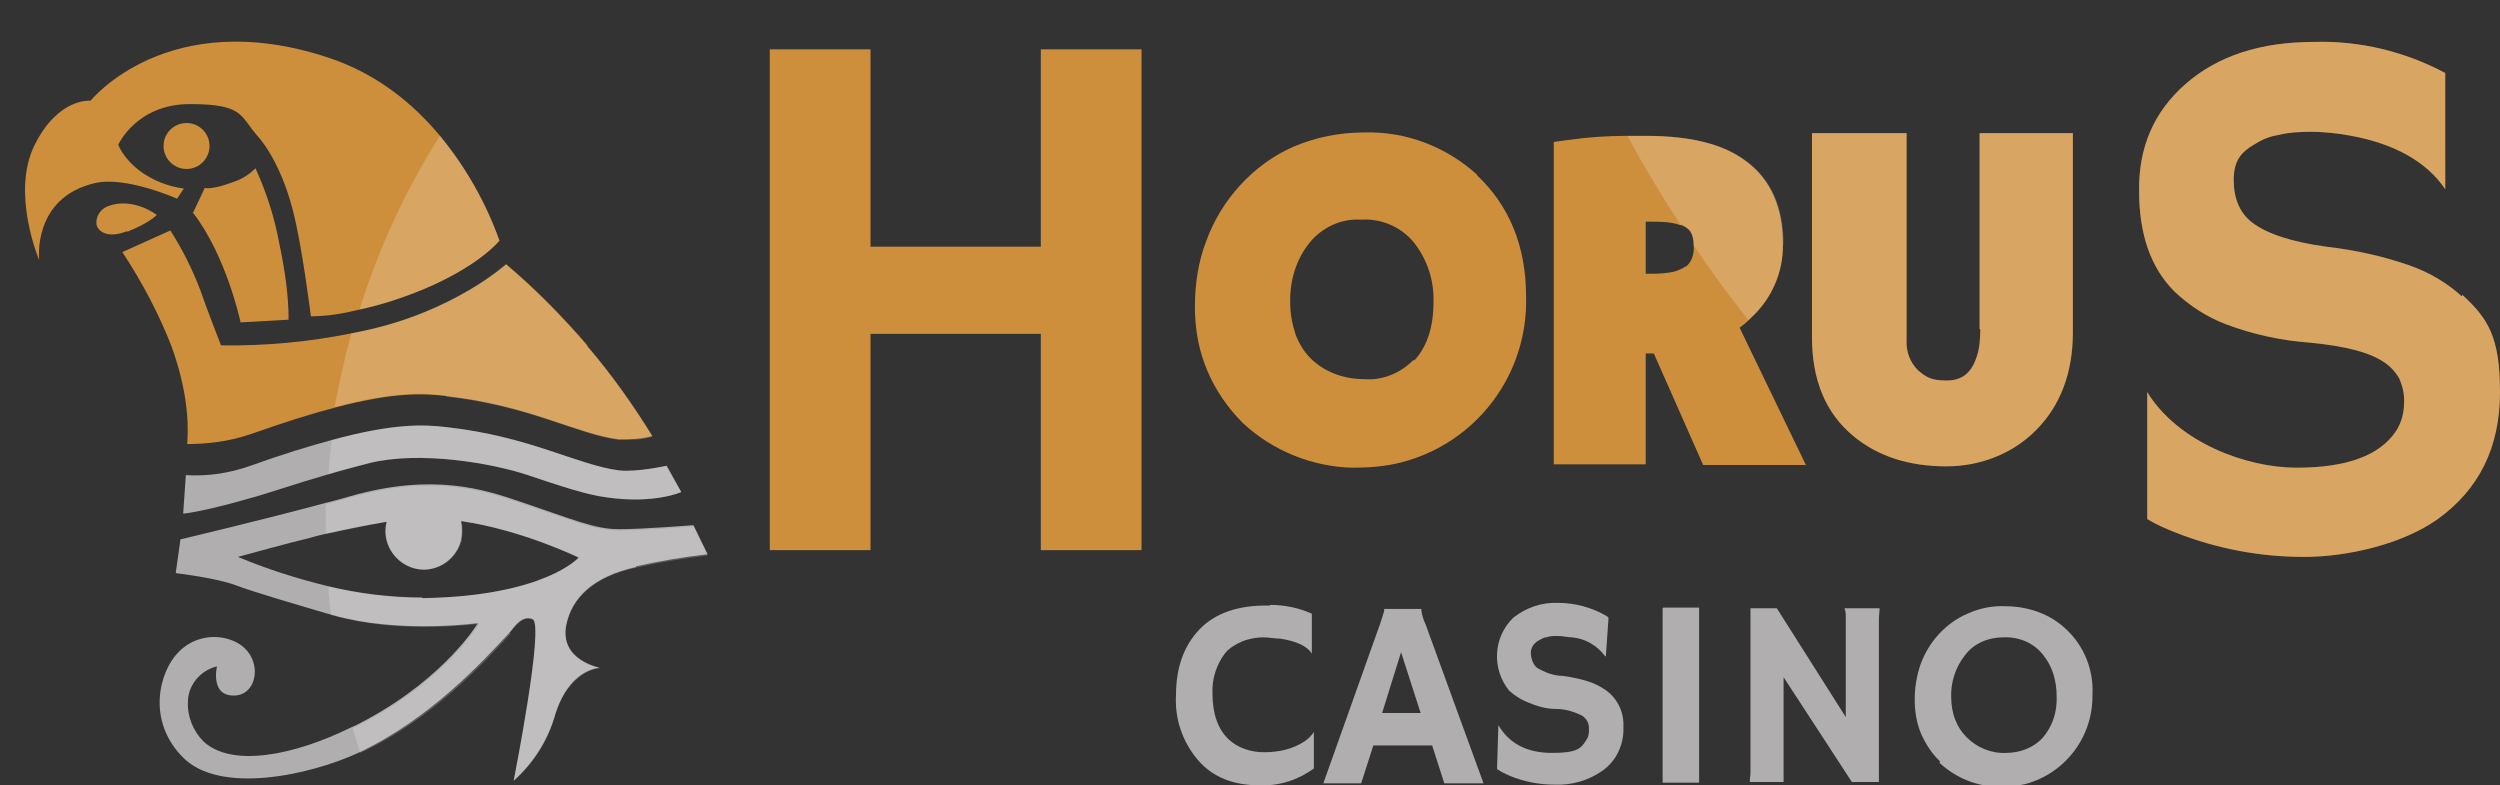
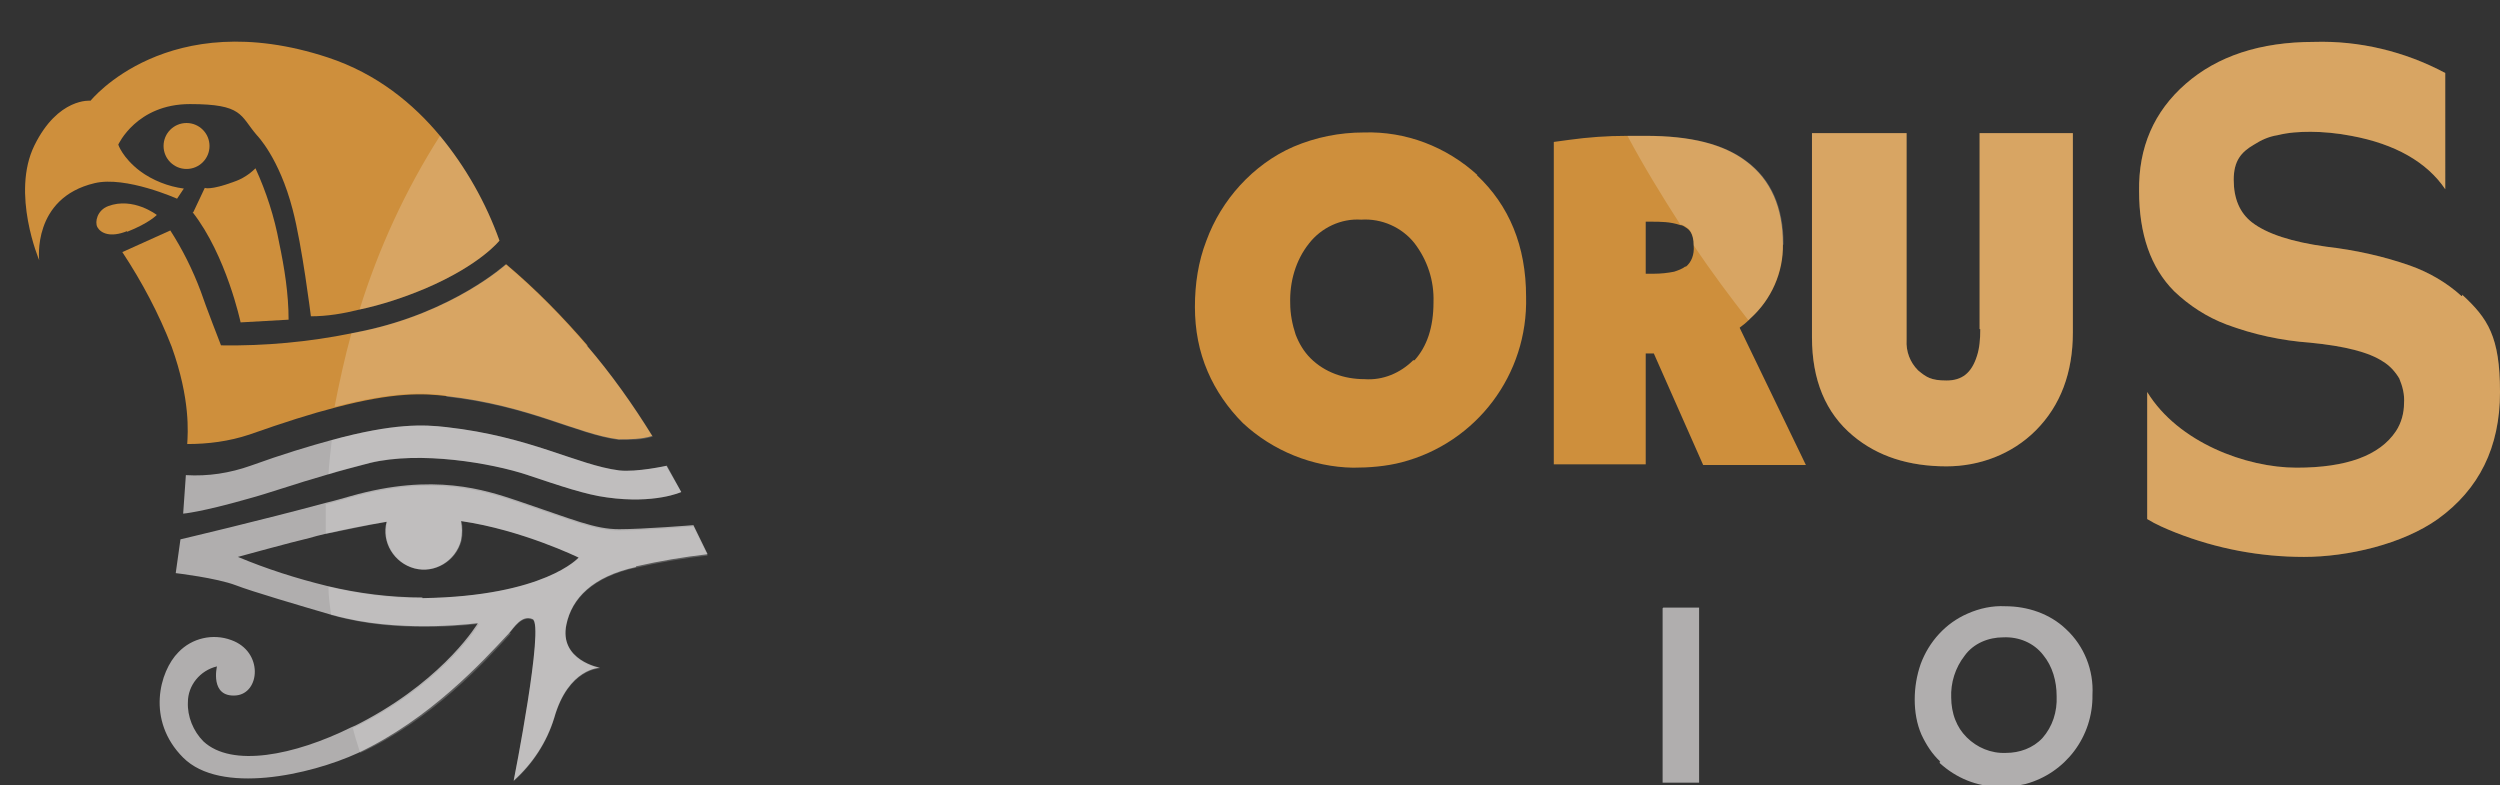
<svg xmlns="http://www.w3.org/2000/svg" id="Layer_1" width="369.9" height="116.2" version="1.1" viewBox="0 0 369.9 116.2">
  <rect x="0" y="0" width="369.9" height="116.2" fill="#333333" stroke="none" />
  <defs>
    <style>
      .st0 {
        fill: #b0aeae;
      }

      .st1 {
        fill: #ce8f3c;
      }

      .st2 {
        fill: #fff;
        isolation: isolate;
        opacity: .2;
      }
    </style>
  </defs>
-   <path class="st0" d="M187.9,89.5c2.1,0,4.2.4,6.2,1.3v5.9h0c-.7-1.1-2.2-1.8-4.6-2.2-.9,0-1.7-.2-2.6-.2s-2.1.2-3.1.6c-.9.4-1.8.9-2.5,1.7-1.3,1.7-2,3.8-1.9,6,0,3,.8,5.3,2.4,6.8,1.4,1.3,3.3,1.9,5.2,1.9,2.1,0,4.2-.4,6-1.6.6-.4,1-.8,1.4-1.4h0v5.4c-2.3,1.7-5.1,2.6-8,2.5-3.9,0-7-1.2-9.2-3.8-2.2-2.6-3.4-6-3.2-9.5,0-4.2,1.2-7.4,3.5-9.8s5.8-3.6,10.3-3.5h.1Z" />
-   <path class="st0" d="M201.2,115.9c-1.1,0-2.4,0-3.9,0h-1.5l8.4-23.6c.2-.6.4-1.2.6-1.9v-.3h5.5v.2c.1.7.3,1.4.6,2l8.6,23.6h-5.8l-1.8-5.6h-8.7l-1.8,5.6h-.2ZM210.2,105.5l-2.9-9-2.8,9h5.8-.1Z" />
-   <path class="st0" d="M238,91.4l-.4,5.7h-.1c-1.2-1.6-2.9-2.6-4.9-2.8-.7,0-1.4-.2-2.1-.2s-1.1,0-1.7.2c-.4,0-.8.3-1.2.5-.7.4-1.1,1.1-1.1,1.8s.3,1.7.9,2.2c1.2.7,2.5,1.2,3.8,1.2,1.5.2,2.9.5,4.3,1,1,.4,1.9.9,2.7,1.6,1.4,1.3,2.1,3.1,2,5,.1,2.6-1.1,5.1-3.2,6.5-2,1.4-4.5,2.1-6.9,2-2.3,0-4.5-.4-6.7-1.3-.7-.3-1.3-.6-1.9-1l.2-6.5h0c1.6,2.7,4.2,4.1,7.9,4.1s4.3-.6,5.1-1.9c.3-.4.4-.9.4-1.4s0-.9-.2-1.3-.5-.7-.8-.9c-1.2-.6-2.5-1-3.8-1-1.5,0-2.9-.4-4.3-1-1-.4-1.9-1-2.7-1.7-2.6-3.2-2.4-7.9.6-10.8,1.9-1.5,4.2-2.3,6.6-2.2,2.6,0,5.1.7,7.3,2l.2.2Z" />
  <path class="st0" d="M246.1,89.9h3.7c.6,0,1.1,0,1.6,0v25.9h-5.4v-25.8h0Z" />
-   <path class="st0" d="M258.9,115.7c0-.5.1-1,.1-1.4v-24.3h3.9l10.2,16.1v-14.8c0-.4,0-.9-.2-1.3h5.2c0,.6-.1,1.1-.1,1.7v24h-4l-10.1-15.5v15.5h-5.1.1Z" />
  <path class="st0" d="M287.1,112.7c-1.2-1.1-2.1-2.5-2.8-4-.7-1.6-1-3.4-1-5.2s.3-3.6.9-5.3c.6-1.6,1.5-3.1,2.7-4.4s2.6-2.3,4.2-3c1.8-.8,3.7-1.2,5.6-1.1,3.3,0,6.6,1.1,9,3.4,2.7,2.5,4.1,6.1,3.9,9.7.1,6.2-4,11.6-9.9,13.2-1.3.3-2.6.5-3.9.4-3.3,0-6.4-1.3-8.8-3.5h0v-.2ZM288.7,103.2c0,1.1.2,2.3.6,3.3s.9,1.8,1.7,2.6c1.5,1.5,3.6,2.4,5.8,2.3,2,0,4-.7,5.4-2.2,1.5-1.7,2.2-3.9,2.1-6.2,0-2.2-.6-4.4-2-6.1-1.4-1.8-3.6-2.7-5.9-2.6-2.2,0-4.4.9-5.7,2.7-1.4,1.8-2.1,4-2,6.3h0Z" />
  <circle class="st1" cx="27.6" cy="21.6" r="3.4" />
  <path class="st1" d="M18.8,34.3c3.3-1.3,4.4-2.5,4.4-2.5,0,0-3.5-2.7-7.2-1.3-1.6.6-2,2.3-1.6,3.1.5.9,1.9,1.6,4.4.6h0Z" />
  <path class="st1" d="M28.5,31.4c5,6.4,7.1,16.3,7.1,16.3l7.1-.4c0-3.8-.6-7.6-1.4-11.4-.7-3.8-1.9-7.5-3.5-11-.9.9-2,1.6-3.2,2-3.5,1.3-4.3.9-4.3.9l-1.7,3.6h0Z" />
  <path class="st1" d="M65.1,20.1c-3.9-4.7-9.3-9.2-16.6-11.6C24.8.7,13.4,14.9,13.4,14.9c0,0-4.8-.5-8.3,6.6s.7,17,.7,17c0,0-1.1-9.2,8.2-11.4,4.6-1.1,12.2,2.3,12.2,2.3l1-1.5c-2.3-.3-4.6-1.2-6.5-2.6-2.6-2-3.2-3.9-3.2-3.9,0,0,2.7-6,10.6-6s7.4,1.7,9.9,4.6c0,0,3.3,3.3,5.3,11,1.4,5.3,2.7,15.8,2.7,15.8,2.4,0,4.8-.4,7.2-1,3.3-.7,6.6-1.8,9.7-3.1,8.2-3.5,11-7.1,11-7.1-2-5.6-5-10.9-8.8-15.5Z" />
  <path class="st1" d="M87,51.2c-3.7-4.3-7.7-8.4-12.1-12.1,0,0-7.8,7.1-21.3,9.9l-1.5.3c-6.4,1.3-12.9,1.9-19.4,1.8,0,0-2.3-5.9-3-8-1.2-3.2-2.7-6.2-4.5-9l-7.1,3.2c2.9,4.4,5.4,9.1,7.3,14,2.8,7.8,2.4,12.8,2.3,14.4,3.1,0,6.2-.4,9.2-1.4,5.1-1.8,9.2-3.1,12.7-4,8.7-2.3,13.1-2.1,16.4-1.7,12.4,1.4,19.3,5.6,25.5,6.4,1.7,0,3.4,0,5-.5-2.9-4.7-6.1-9.2-9.7-13.4h.2Z" />
  <path class="st0" d="M98.7,68.9s-4.5,1-7.1.7c-6.2-.8-13.1-5-25.5-6.4-3.4-.4-7.8-.6-17,1.9-3.3.9-7.3,2.1-12,3.8-3.1,1.1-6.3,1.6-9.6,1.4l-.4,5.7s2.6-.2,9.6-2.2c3-.8,6.9-2.2,11.8-3.6,1.9-.6,4-1.1,6.2-1.7,7.4-1.8,18,0,23.4,1.8,4.8,1.6,8.6,2.9,11.7,3.3,7.1,1,11-.8,11-.8l-2.2-3.9h0Z" />
  <path class="st0" d="M94.1,83.8c3.5-.8,7.1-1.4,10.6-1.8l-2.1-4.3s-7.4.6-11,.6-6.7-1.4-15-4.2c-4.8-1.6-12.4-4.2-24.7-.7-1.1.3-2.4.7-3.7,1-9.6,2.6-21.5,5.4-21.5,5.4l-.7,5s6,.7,8.9,1.8c2.3.9,9.8,3.1,13.9,4.3,1.1.3,1.9.5,2.4.6,9.2,2.1,19.5.7,19.5.7,0,0-4.6,7.8-16.3,14.2-.8.4-1.6.9-2.4,1.2-8.5,4.2-17.7,6-21.9,2.1-1.5-1.5-2.4-3.7-2.3-5.8,0-2.5,1.8-4.7,4.3-5.3,0,0-1.1,4.6,2.8,4.3,3.6-.3,4.1-6.5-.7-8.2-2.7-1-5.8-.3-7.8,1.8-2.8,2.8-4.8,10.1.7,15.6s18.7,2.6,25.9-.7h0c10.6-5,18.4-13.5,22.3-17.7.7-.8,1.9-2.8,3.5-2.1,1.8.7-2.8,23.9-2.8,23.9,2.8-2.5,4.9-5.7,6-9.3,2.1-7.4,6.8-7.4,6.8-7.4,0,0-6.1-1.1-5-6.4.8-3.9,3.9-7.1,10.3-8.5h0ZM62.5,88.4c-4.8,0-9.5-.6-14.1-1.7-4.5-1.1-8.9-2.5-13.2-4.3,0,0,8-2.2,10.6-2.8.7-.2,1.4-.4,2.3-.6,2.7-.6,6.1-1.3,9.1-1.8-.8,3,1.1,6.1,4.1,6.9s6.1-1.1,6.9-4.1c.2-1,.2-2,0-2.9,9,1.3,17.4,5.4,17.4,5.4,0,0-5,5.7-23,6h-.1Z" />
-   <polygon class="st1" points="154 36.5 128.8 36.5 128.8 7.3 113.9 7.3 113.9 81.4 128.8 81.4 128.8 49.4 154 49.4 154 81.4 168.9 81.4 168.9 7.3 154 7.3 154 36.5" />
  <path class="st1" d="M218.6,25.9c-4.6-4.2-10.6-6.5-16.8-6.3-3.6,0-7.1.7-10.4,2.1-3,1.3-5.7,3.3-7.9,5.7s-3.9,5.2-5,8.2c-1.2,3.1-1.7,6.4-1.7,9.8s.6,6.6,1.9,9.6c1.2,2.8,3,5.4,5.2,7.6,4.4,4.1,10.3,6.5,16.3,6.6,2.4,0,4.9-.2,7.2-.8,11.1-2.9,18.7-13,18.4-24.5,0-7.5-2.5-13.5-7.3-18h.1ZM209.1,53.3c-1.9,1.9-4.5,3-7.2,2.8-3,0-5.9-1-8-3.1-1-1-1.7-2.2-2.2-3.5-.5-1.5-.8-3.1-.8-4.6-.1-3.2.8-6.4,2.8-8.9,1.8-2.3,4.7-3.7,7.7-3.5,3-.2,6,1.1,7.9,3.5,1.9,2.5,2.9,5.5,2.8,8.7,0,3.8-1,6.6-2.8,8.6h-.2Z" />
  <path class="st1" d="M364.2,43.8c-2.2-2-4.8-3.5-7.6-4.5-4-1.4-8.1-2.3-12.4-2.8-5.1-.7-8.8-1.9-11-3.6-1.8-1.4-2.7-3.5-2.7-6.3s1.1-4.1,3-5.2c1.1-.7,2.2-1.2,3.5-1.4,1.6-.4,3.2-.5,4.9-.5s4,.2,6,.6c6.5,1.2,11.2,3.9,13.9,7.9V10.8c-6-3.2-12.7-4.8-19.4-4.6-8,0-14.3,2.1-19,6.2-4.7,4.1-7,9.4-6.9,15.9,0,6.3,1.7,11.3,5.2,14.8,2.2,2.1,4.8,3.8,7.7,4.9,4,1.5,8.2,2.4,12.4,2.7,5.1.5,8.7,1.4,10.8,2.8,1,.6,1.8,1.5,2.4,2.5.5,1.2.8,2.4.7,3.7,0,1.4-.4,2.9-1.2,4.1-2.4,3.6-7.3,5.4-14.7,5.4s-17.5-3.7-22.1-11.2v18.8c1.3.8,2.7,1.4,4.2,2,6.1,2.4,12.5,3.6,19,3.6s14.6-1.9,19.8-5.6c6.1-4.4,9.2-10.6,9.2-18.8s-1.8-10.9-5.6-14.4v.2Z" />
  <path class="st1" d="M257.5,48.4c.4-.3.8-.6,1.2-1l.3-.3c3.1-2.8,4.9-6.8,4.8-11,0-5.4-1.8-9.5-5.4-12.2-3.4-2.6-8.3-3.8-14.9-3.8h-2.8c-2.9,0-5.7.2-8.6.6l-2.2.3v47.7h13.6v-16.4h1.2l7.3,16.5h15.2l-9.8-20.3h0ZM249.4,39.4c-.5.4-1.1.6-1.7.8-1,.2-2,.3-3,.3h-1.2v-7.7h.7c1.5,0,2.9,0,4.4.5.3,0,.6.2.9.4.3.2,1.1.7,1.1,2.7h0c.1,1.2-.3,2.4-1.2,3.1h0Z" />
  <path class="st1" d="M293,48.8c0,1.3-.1,2.7-.5,3.9-.8,2.5-2.2,3.6-4.5,3.6s-3-.5-4.2-1.5c-1.2-1.2-1.8-2.8-1.7-4.5v-30.6h-14v30.2c0,6.3,2,11.2,6.1,14.6,3.6,3,8.2,4.5,13.8,4.5,4.9,0,9.7-1.8,13.2-5.3,3.7-3.7,5.5-8.6,5.5-14.5v-29.5h-13.8v29h.1Z" />
  <path class="st2" d="M78.1,70.3c4.8,1.6,8.6,2.9,11.7,3.3,7.1,1,11-.8,11-.8l-2.1-3.9s-4.5,1-7.1.7c-6.2-.8-13.1-5-25.5-6.4-3.4-.4-7.8-.6-17,1.9-.2,1.7-.4,3.4-.5,5.1,1.9-.6,4-1.1,6.2-1.7,7.5-1.8,18,0,23.4,1.8h0Z" />
  <path class="st2" d="M75.3,93.8c.7-.8,1.9-2.8,3.5-2.1,1.8.7-2.8,23.9-2.8,23.9,2.8-2.5,4.9-5.7,6-9.3,2.1-7.4,6.8-7.4,6.8-7.4,0,0-6.1-1.1-5-6.4.8-3.9,3.9-7.1,10.3-8.5,3.5-.8,7.1-1.4,10.6-1.8l-2.1-4.3s-7.4.6-11,.6-6.7-1.4-15-4.2c-4.8-1.6-12.4-4.2-24.7-.7-1.1.3-2.4.7-3.7,1v4.4h0c2.7-.5,6.1-1.3,9.1-1.8-.8,3,1.1,6.1,4.1,6.9s6.1-1.1,6.9-4.1c.2-1,.2-2,0-2.9,9,1.3,17.4,5.4,17.4,5.4,0,0-5,5.7-23,6-4.8,0-9.5-.6-14.1-1.7,0,1.4.2,2.8.4,4.2,1.1.3,1.9.5,2.4.6,9.2,2.1,19.5.7,19.5.7,0,0-4.6,7.8-16.3,14.2-.8.4-1.6.9-2.4,1.2.3,1.2.7,2.5,1.1,3.7,10.6-4.9,18.4-13.4,22.3-17.7h-.3Z" />
  <path class="st2" d="M364.2,43.8c-2.2-2-4.8-3.5-7.6-4.5-4-1.4-8.1-2.3-12.4-2.8-5.1-.7-8.8-1.9-11-3.6-1.8-1.4-2.7-3.5-2.7-6.3s1.1-4.1,3-5.2c1.1-.7,2.2-1.2,3.5-1.4,1.6-.4,3.2-.5,4.9-.5s4,.2,6,.6c6.5,1.2,11.2,3.9,13.9,7.9V10.8c-6-3.2-12.7-4.8-19.4-4.6-8,0-14.3,2.1-19,6.2-4.7,4.1-7,9.4-6.9,15.9,0,6.3,1.7,11.3,5.2,14.8,2.2,2.1,4.8,3.8,7.7,4.9,4,1.5,8.2,2.4,12.4,2.7,5.1.5,8.7,1.4,10.8,2.8,1,.6,1.8,1.5,2.4,2.5.5,1.2.8,2.4.7,3.7,0,1.4-.4,2.9-1.2,4.1-2.4,3.6-7.3,5.4-14.7,5.4s-17.5-3.7-22.1-11.2v18.8c1.3.8,2.7,1.4,4.2,2,6.1,2.4,12.5,3.6,19,3.6s14.6-1.9,19.8-5.6c6.1-4.4,9.2-10.6,9.2-18.8s-1.8-10.9-5.6-14.4v.2Z" />
  <path class="st2" d="M263.9,36.1c0-5.4-1.8-9.5-5.4-12.2-3.4-2.6-8.3-3.8-14.9-3.8h-2.8c2.4,4.5,5.1,8.9,7.8,13.1.3,0,.6.2.9.4.3.2,1.1.7,1.1,2.7h0c2.6,3.9,5.3,7.5,8.1,11.1l.3-.3c3.1-2.8,4.8-6.8,4.8-10.9h.1Z" />
  <path class="st2" d="M293,48.8c0,1.3-.1,2.7-.5,3.9-.8,2.5-2.2,3.6-4.5,3.6s-3-.5-4.2-1.5c-1.2-1.2-1.8-2.8-1.7-4.5v-30.6h-14v30.2c0,6.3,2,11.2,6.1,14.6,3.6,3,8.2,4.5,13.8,4.5,4.9,0,9.7-1.8,13.2-5.3,3.7-3.7,5.5-8.6,5.5-14.5v-29.5h-13.8v29h.1Z" />
  <path class="st2" d="M73.9,35.6c-2-5.6-5-10.9-8.8-15.5-5.1,8-9.1,16.7-11.9,25.7,3.3-.7,6.6-1.8,9.7-3.1,8.2-3.5,11-7.1,11-7.1Z" />
  <path class="st2" d="M66.1,58.7c12.4,1.4,19.3,5.6,25.5,6.4,1.7,0,3.4,0,5-.5-2.9-4.7-6.1-9.2-9.7-13.4-3.7-4.3-7.7-8.4-12.1-12.1,0,0-7.8,7.1-21.3,9.9l-1.5.3c-1,3.6-1.8,7.3-2.5,10.9,8.8-2.3,13.1-2.1,16.4-1.7l.2.2Z" />
</svg>